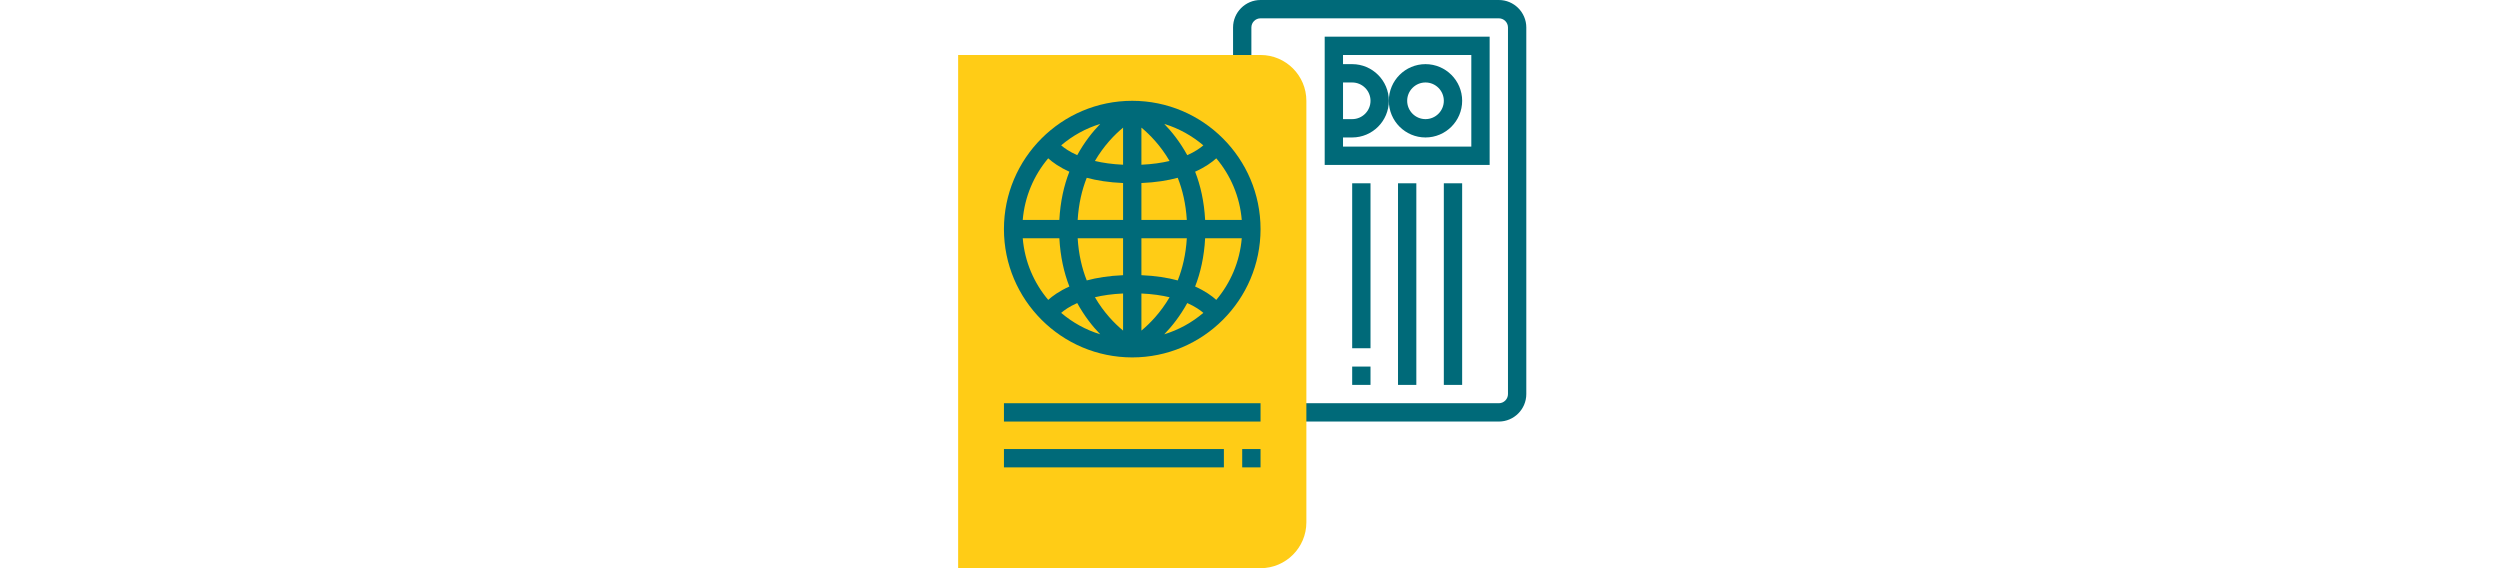
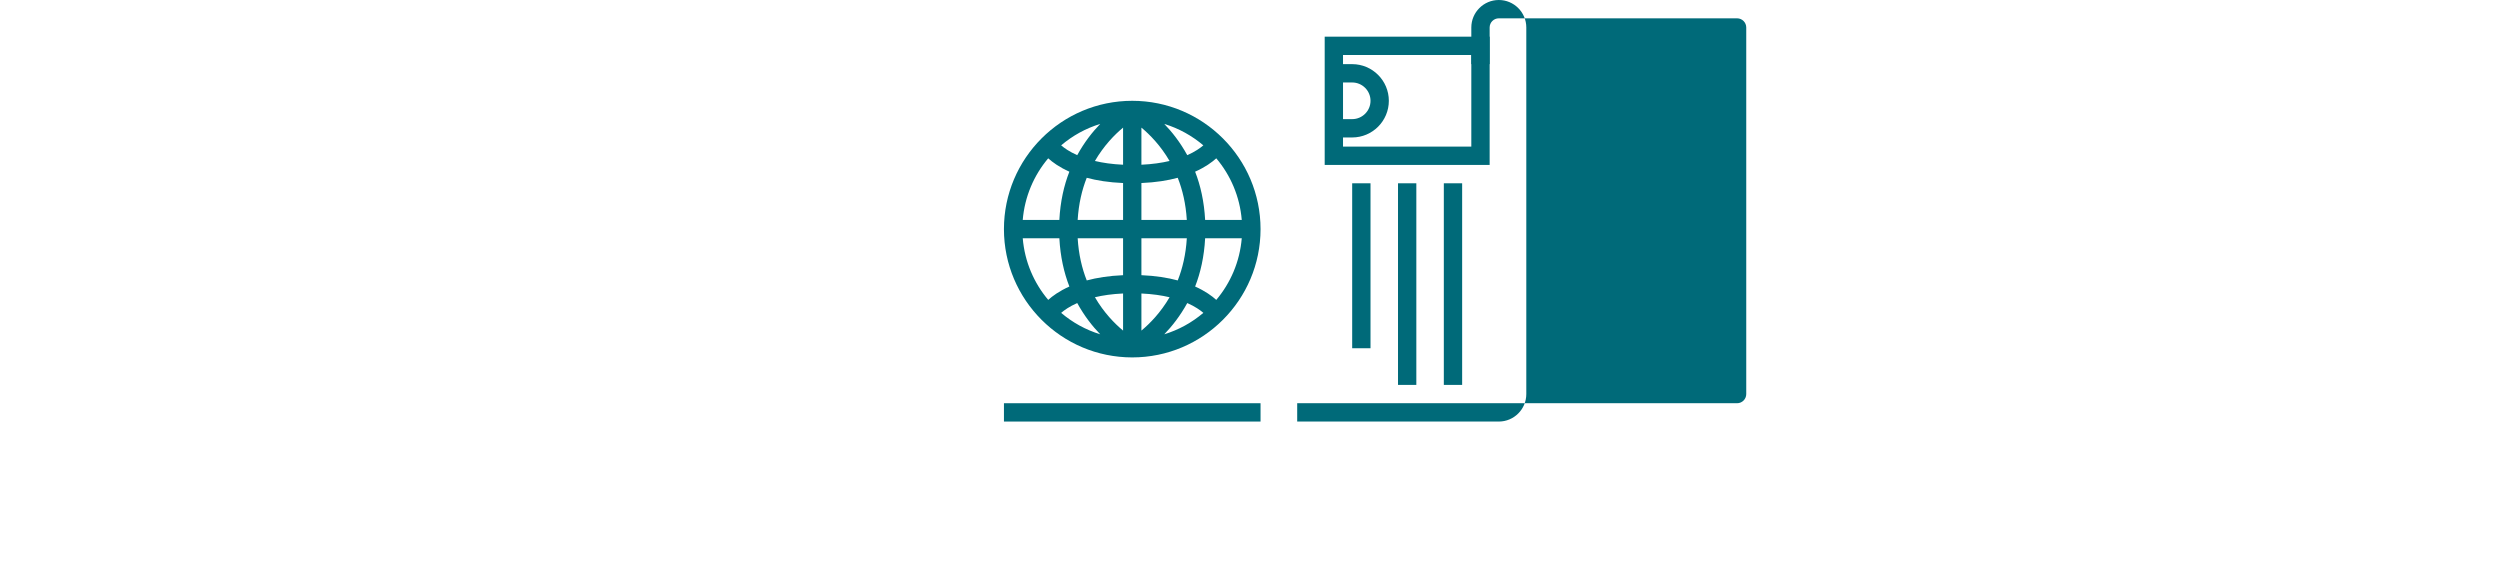
<svg xmlns="http://www.w3.org/2000/svg" version="1.1" id="Layer_1" x="0px" y="0px" width="330px" height="75px" viewBox="0 0 330 75" enable-background="new 0 0 330 75" xml:space="preserve">
  <g>
    <g>
      <g>
-         <path fill="#006A79" d="M197.843,0h-31.451c-2.001,0-3.629,1.628-3.629,3.629v4.839h2.419V3.629c0-0.668,0.542-1.21,1.21-1.21     h31.451c0.668,0,1.21,0.542,1.21,1.21v48.387c0,0.668-0.542,1.21-1.21,1.21H171.23v2.419h26.613c2.001,0,3.629-1.628,3.629-3.629     V3.629C201.472,1.628,199.844,0,197.843,0z" />
+         <path fill="#006A79" d="M197.843,0c-2.001,0-3.629,1.628-3.629,3.629v4.839h2.419V3.629c0-0.668,0.542-1.21,1.21-1.21     h31.451c0.668,0,1.21,0.542,1.21,1.21v48.387c0,0.668-0.542,1.21-1.21,1.21H171.23v2.419h26.613c2.001,0,3.629-1.628,3.629-3.629     V3.629C201.472,1.628,199.844,0,197.843,0z" />
        <path fill="#006A79" d="M196.633,4.839h-21.774v16.936h21.774V4.839z M177.279,10.887h1.21c1.334,0,2.419,1.085,2.419,2.419     s-1.085,2.419-2.419,2.419h-1.21V10.887z M194.214,19.355h-16.936v-1.21h1.21c2.669,0,4.839-2.17,4.839-4.839     s-2.17-4.839-4.839-4.839h-1.21v-1.21h16.936V19.355z" />
-         <path fill="#006A79" d="M188.166,18.145c2.669,0,4.839-2.17,4.839-4.839s-2.17-4.839-4.839-4.839s-4.839,2.17-4.839,4.839     S185.497,18.145,188.166,18.145z M188.166,10.887c1.334,0,2.419,1.085,2.419,2.419s-1.085,2.419-2.419,2.419     c-1.334,0-2.419-1.085-2.419-2.419S186.832,10.887,188.166,10.887z" />
        <rect x="190.585" y="24.194" fill="#006A79" width="2.419" height="26.613" />
        <rect x="184.537" y="24.194" fill="#006A79" width="2.419" height="26.613" />
-         <rect x="178.488" y="48.387" fill="#006A79" width="2.419" height="2.419" />
        <rect x="178.488" y="24.194" fill="#006A79" width="2.419" height="21.774" />
-         <path fill="#FFCC16" d="M166.392,75h-39.919V7.258h39.919c3.335,0,6.049,2.713,6.049,6.049v55.645     C172.44,72.287,169.727,75,166.392,75z" />
        <path fill="#006A79" d="M149.456,13.306c-9.339,0-16.936,7.597-16.936,16.936s7.597,16.936,16.936,16.936     c9.339,0,16.936-7.597,16.936-16.936S158.795,13.306,149.456,13.306z M159.078,29.032c-0.13-2.427-0.611-4.555-1.322-6.369     c1.331-0.596,2.228-1.252,2.793-1.765c1.887,2.237,3.107,5.049,3.363,8.134C163.912,29.032,159.078,29.032,159.078,29.032z      M150.666,16.846c1.105,0.918,2.525,2.355,3.717,4.403c-1.037,0.246-2.266,0.428-3.717,0.495V16.846z M153.682,16.357     c1.92,0.586,3.666,1.561,5.159,2.829c-0.408,0.353-1.089,0.84-2.123,1.296C155.785,18.781,154.707,17.413,153.682,16.357z      M148.246,16.846v4.898c-1.452-0.067-2.681-0.249-3.717-0.495C145.722,19.201,147.142,17.764,148.246,16.846z M142.195,20.481     c-1.033-0.456-1.715-0.941-2.123-1.296c1.493-1.269,3.241-2.244,5.159-2.829C144.205,17.413,143.127,18.781,142.195,20.481z      M148.246,24.16v4.873h-5.994c0.128-2.128,0.569-3.981,1.198-5.565C144.771,23.823,146.356,24.081,148.246,24.16z      M148.246,31.452v4.873c-1.891,0.08-3.475,0.336-4.795,0.692c-0.63-1.582-1.07-3.437-1.198-5.565H148.246z M148.246,38.74v4.898     c-1.105-0.918-2.525-2.356-3.717-4.403C145.566,38.989,146.795,38.806,148.246,38.74z M145.231,44.127     c-1.92-0.586-3.666-1.561-5.159-2.829c0.408-0.353,1.089-0.84,2.123-1.296C143.127,41.702,144.205,43.071,145.231,44.127z      M150.666,43.639v-4.898c1.453,0.067,2.681,0.249,3.719,0.495C153.19,41.283,151.77,42.721,150.666,43.639z M156.719,40.002     c1.037,0.457,1.719,0.943,2.124,1.294c-1.493,1.27-3.242,2.245-5.162,2.831C154.707,43.071,155.785,41.701,156.719,40.002z      M150.666,36.324v-4.872h5.994c-0.128,2.128-0.569,3.981-1.198,5.565C154.141,36.66,152.557,36.403,150.666,36.324z      M150.666,29.032V24.16c1.891-0.08,3.475-0.336,4.795-0.692c0.63,1.582,1.07,3.437,1.198,5.565H150.666z M138.363,20.898     c0.565,0.513,1.462,1.169,2.793,1.765c-0.711,1.815-1.194,3.942-1.322,6.369h-4.833     C135.258,25.948,136.476,23.135,138.363,20.898z M135.002,31.452h4.834c0.13,2.427,0.611,4.555,1.322,6.369     c-1.331,0.596-2.228,1.252-2.793,1.765C136.476,37.349,135.258,34.536,135.002,31.452z M160.549,39.586     c-0.565-0.513-1.462-1.169-2.793-1.765c0.711-1.815,1.194-3.942,1.322-6.369h4.834C163.654,34.536,162.436,37.349,160.549,39.586     z" />
        <rect x="132.521" y="53.226" fill="#006A79" width="33.871" height="2.419" />
-         <rect x="163.972" y="59.274" fill="#006A79" width="2.419" height="2.419" />
-         <rect x="132.521" y="59.274" fill="#006A79" width="29.032" height="2.419" />
      </g>
    </g>
  </g>
</svg>